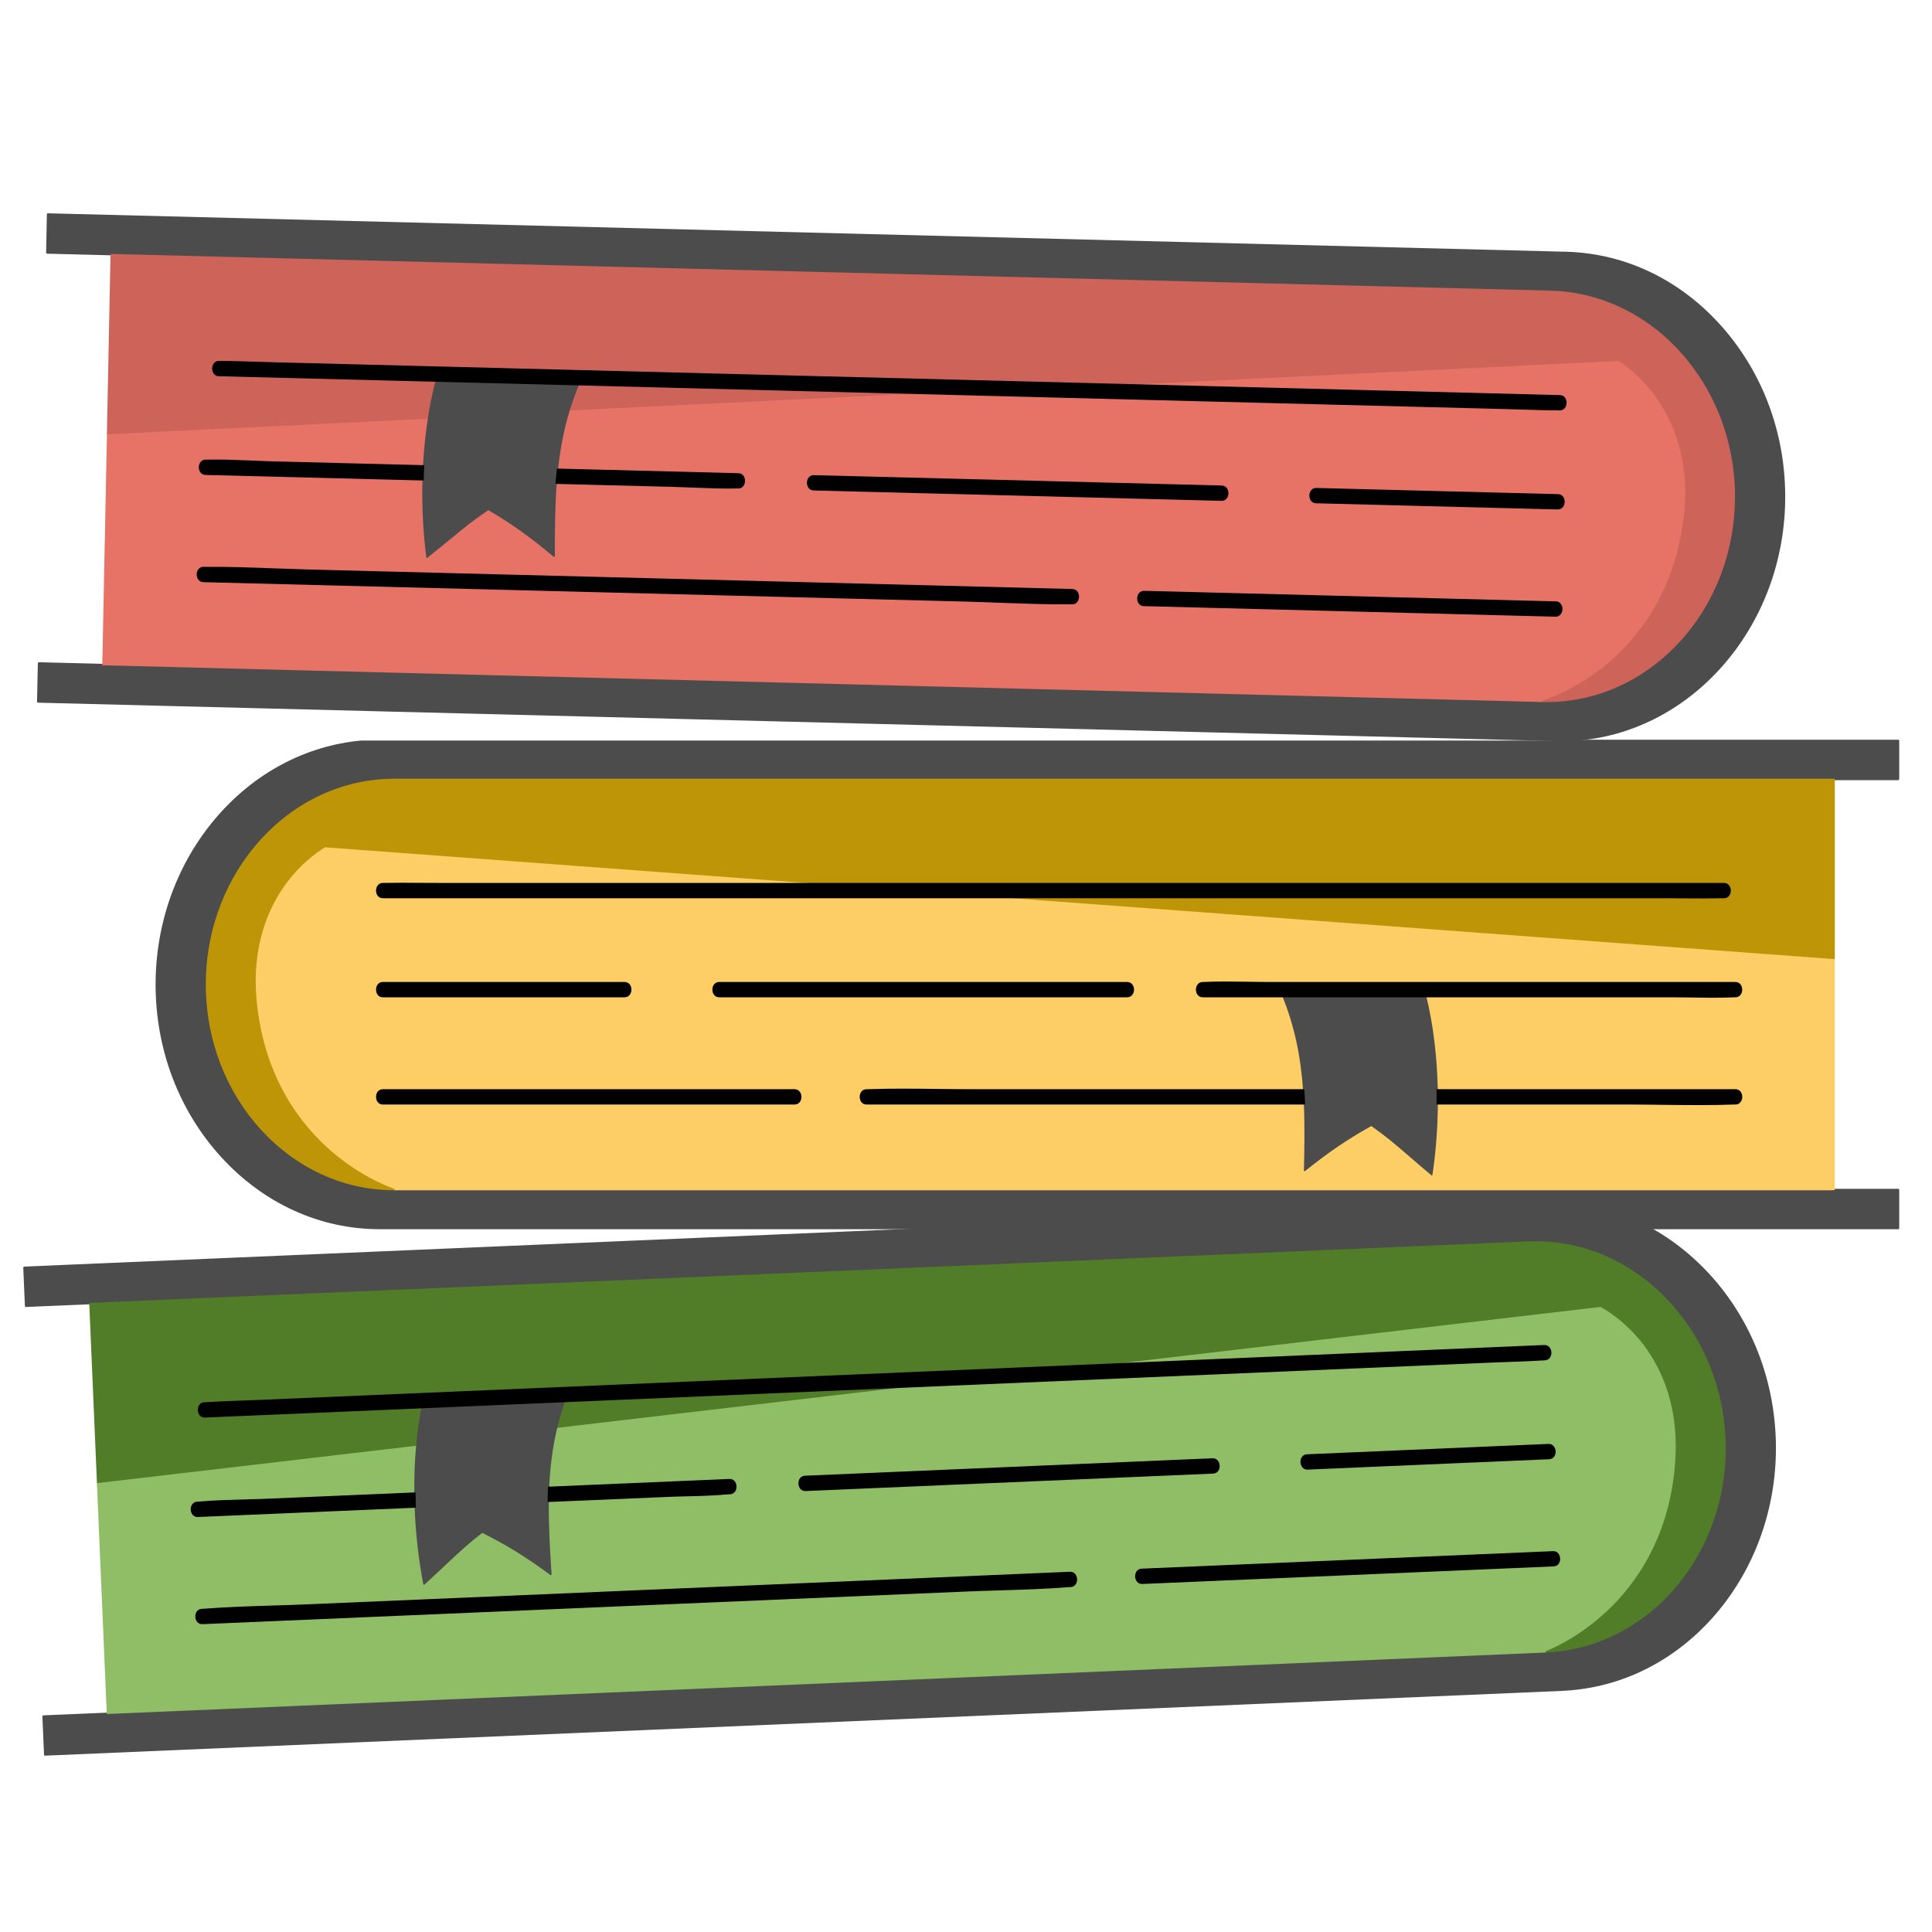
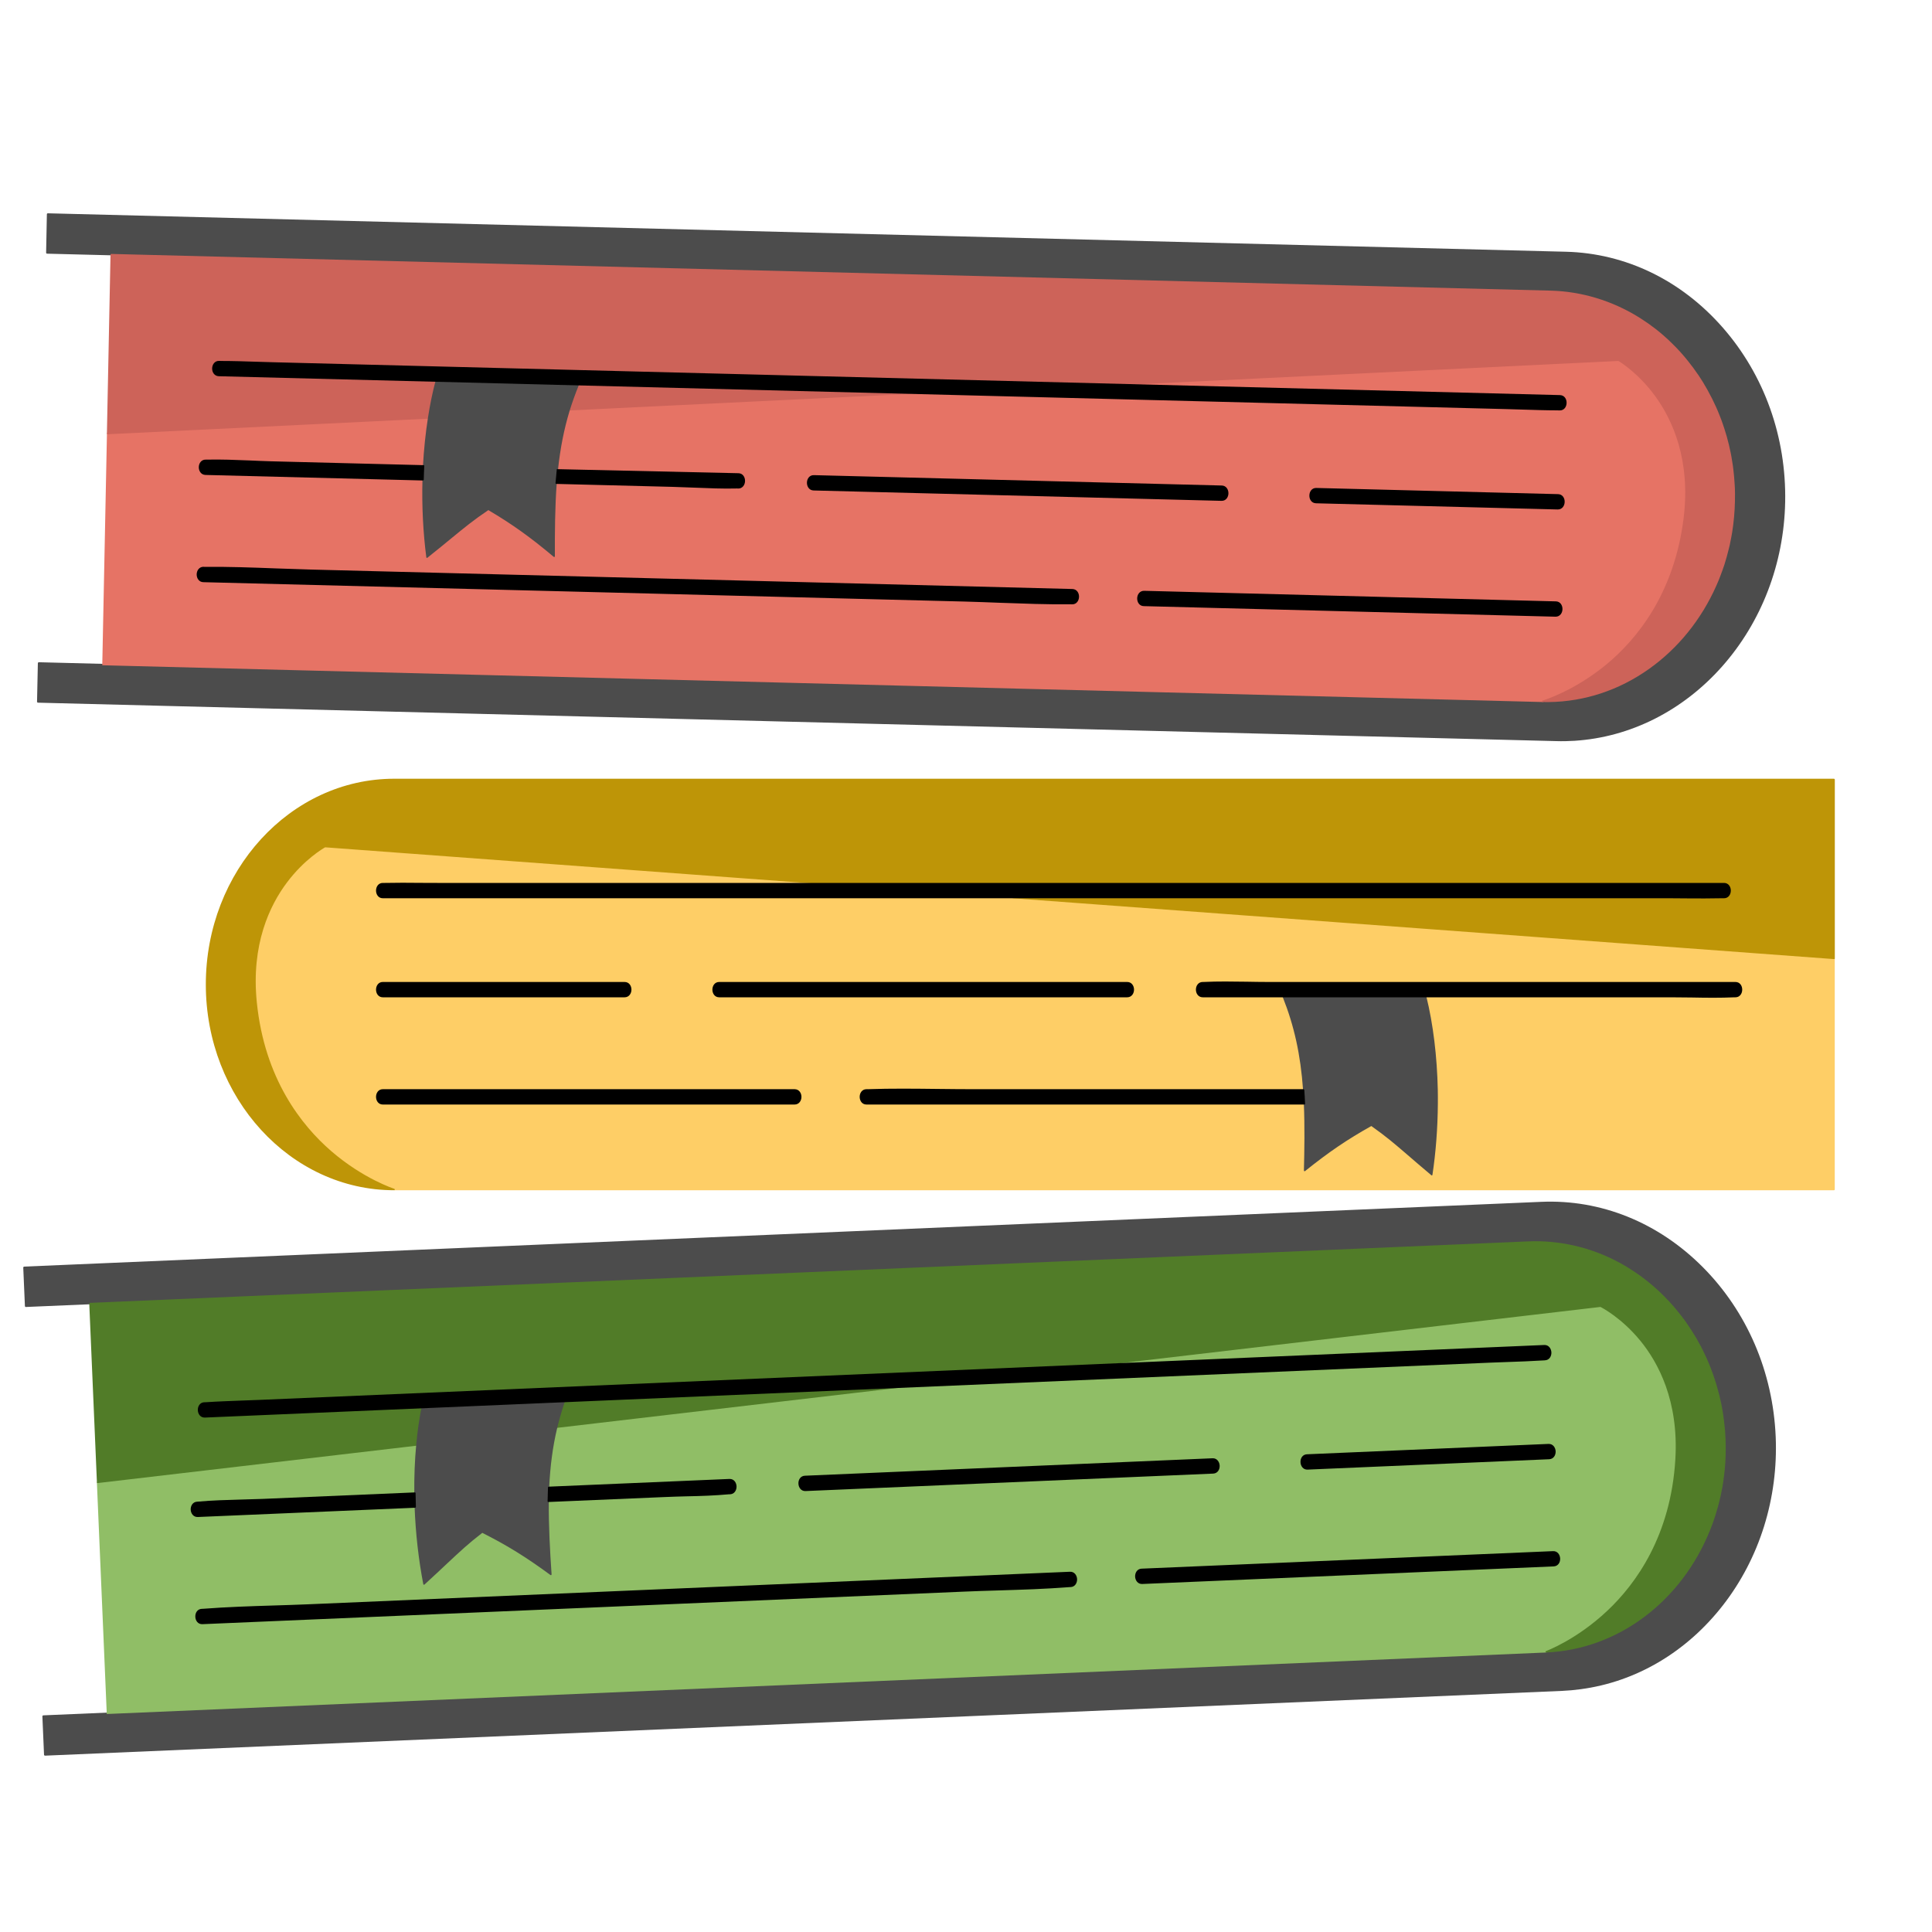
<svg xmlns="http://www.w3.org/2000/svg" width="30" height="30" viewBox="0 0 30 30" fill="none">
-   <path d="M6.121 12.114H29.481L29.491 12.103V11.497L29.481 11.486H24.39C24.295 11.495 24.199 11.499 24.105 11.499H5.609C4.744 11.578 3.94 12.007 3.345 12.709C2.746 13.415 2.416 14.331 2.416 15.287C2.416 16.298 2.779 17.251 3.438 17.971C4.098 18.691 4.971 19.087 5.896 19.087H29.481L29.491 19.077V18.471L29.481 18.46H6.121C4.519 18.46 3.216 17.037 3.216 15.287C3.216 13.537 4.519 12.114 6.121 12.114Z" fill="#4C4C4C" />
  <path d="M28.49 14.883L28.48 14.872L15.726 13.926H5.945C5.886 13.926 5.859 13.876 5.859 13.829C5.859 13.782 5.886 13.732 5.945 13.732L5.956 13.732C5.964 13.732 5.972 13.732 5.98 13.732C6.16 13.728 6.343 13.729 6.52 13.73C6.61 13.731 6.7 13.732 6.79 13.732H12.805L12.815 13.721L12.806 13.71L5.046 13.135L5.041 13.136C5.038 13.138 4.724 13.309 4.436 13.693C4.171 14.047 3.874 14.66 3.966 15.567C4.088 16.762 4.666 17.491 5.13 17.892C5.633 18.326 6.113 18.48 6.118 18.481L6.12 18.482H28.48L28.487 18.478L28.49 18.471L28.49 14.883Z" fill="#FECE66" />
  <path d="M28.481 12.092H6.122C4.509 12.092 3.196 13.525 3.196 15.287C3.196 17.048 4.509 18.482 6.122 18.482L6.132 18.472L6.125 18.46C6.12 18.459 5.643 18.306 5.143 17.874C4.683 17.476 4.108 16.752 3.988 15.565C3.896 14.665 4.19 14.058 4.453 13.707C4.724 13.344 5.02 13.173 5.049 13.157L12.806 13.732H26.772C26.831 13.732 26.858 13.782 26.858 13.829C26.858 13.876 26.831 13.927 26.772 13.927L26.761 13.926C26.753 13.926 26.745 13.926 26.737 13.927C26.557 13.93 26.374 13.929 26.197 13.928C26.107 13.927 26.017 13.927 25.927 13.927H15.727L15.718 13.937L15.727 13.948L28.481 14.893L28.488 14.89L28.491 14.883V12.103L28.481 12.092Z" fill="#BE9507" />
  <path d="M22.326 16.924C22.315 16.404 22.254 15.902 22.148 15.472L22.139 15.464H19.926L19.918 15.469L19.917 15.479C20.097 15.931 20.195 16.377 20.234 16.925C20.239 16.993 20.243 17.064 20.246 17.141C20.261 17.486 20.255 17.858 20.247 18.177L20.253 18.186L20.263 18.186C20.633 17.889 20.923 17.692 21.294 17.485C21.526 17.649 21.651 17.757 21.857 17.934C21.958 18.021 22.072 18.12 22.227 18.25L22.233 18.252L22.237 18.251L22.243 18.243C22.296 17.89 22.324 17.519 22.327 17.141C22.328 17.069 22.327 16.996 22.326 16.924Z" fill="#4C4C4C" />
  <path d="M26.771 13.71H6.79C6.7 13.71 6.61 13.71 6.52 13.709C6.343 13.707 6.16 13.706 5.98 13.71C5.972 13.71 5.964 13.71 5.956 13.71L5.944 13.71C5.875 13.71 5.839 13.77 5.839 13.829C5.839 13.888 5.875 13.948 5.944 13.948H25.925C26.015 13.948 26.105 13.949 26.195 13.95C26.284 13.95 26.374 13.951 26.465 13.951C26.555 13.951 26.646 13.95 26.735 13.948C26.743 13.948 26.751 13.948 26.759 13.948L26.771 13.948C26.84 13.948 26.876 13.888 26.876 13.829C26.876 13.77 26.84 13.71 26.771 13.71Z" fill="black" />
  <path d="M9.699 15.248H5.944C5.875 15.248 5.839 15.308 5.839 15.367C5.839 15.426 5.875 15.486 5.944 15.486H9.699C9.768 15.486 9.805 15.426 9.805 15.367C9.805 15.307 9.768 15.248 9.699 15.248Z" fill="black" />
  <path d="M17.503 15.248H11.167C11.098 15.248 11.062 15.308 11.062 15.367C11.062 15.426 11.098 15.486 11.167 15.486H17.503C17.572 15.486 17.609 15.426 17.609 15.367C17.609 15.307 17.572 15.248 17.503 15.248Z" fill="black" />
  <path d="M12.339 16.913H5.944C5.875 16.913 5.839 16.973 5.839 17.032C5.839 17.091 5.875 17.151 5.944 17.151H12.339C12.408 17.151 12.445 17.091 12.445 17.032C12.445 16.973 12.408 16.913 12.339 16.913Z" fill="black" />
  <path d="M20.253 16.923L20.243 16.913H15.118C14.936 16.913 14.751 16.911 14.571 16.909C14.212 16.905 13.84 16.9 13.476 16.913L13.462 16.913L13.454 16.913C13.385 16.913 13.349 16.973 13.349 17.032C13.349 17.091 13.385 17.151 13.454 17.151H20.255L20.262 17.148L20.265 17.14C20.262 17.062 20.258 16.991 20.253 16.923Z" fill="black" />
-   <path d="M26.948 16.913H22.316L22.308 16.916L22.306 16.924C22.307 16.996 22.308 17.069 22.307 17.14L22.31 17.148L22.317 17.151H25.285C25.466 17.151 25.652 17.154 25.831 17.156C26.011 17.158 26.194 17.16 26.378 17.16C26.561 17.16 26.745 17.158 26.926 17.151L26.941 17.151L26.948 17.151C27.017 17.151 27.054 17.091 27.054 17.032C27.054 16.973 27.017 16.913 26.948 16.913Z" fill="black" />
  <path d="M26.948 15.248H19.691C19.581 15.248 19.467 15.246 19.358 15.244C19.139 15.241 18.911 15.237 18.69 15.248H18.676C18.607 15.248 18.57 15.307 18.57 15.367C18.57 15.426 18.607 15.486 18.676 15.486H25.933C26.043 15.486 26.156 15.488 26.266 15.489C26.376 15.491 26.488 15.493 26.6 15.493C26.711 15.493 26.823 15.491 26.934 15.486H26.948C27.017 15.486 27.053 15.426 27.053 15.367C27.053 15.307 27.017 15.248 26.948 15.248Z" fill="black" />
  <path d="M14.441 6.102L8.982 5.963L8.972 5.969C8.916 6.105 8.866 6.244 8.825 6.381L8.826 6.391L8.834 6.396L8.834 6.396L14.441 6.124L14.45 6.113L14.441 6.102Z" fill="#CD6359" />
  <path d="M26.752 5.088C26.107 4.351 25.243 3.933 24.317 3.909L0.738 3.312L0.728 3.322L0.716 3.928L0.726 3.939L24.079 4.531C24.553 4.543 25.022 4.684 25.435 4.939C25.448 4.947 25.46 4.955 25.473 4.963C25.547 5.01 25.62 5.061 25.689 5.116C25.731 5.148 25.772 5.181 25.812 5.216C25.838 5.238 25.863 5.261 25.889 5.285C25.91 5.305 25.932 5.326 25.953 5.347C25.975 5.368 25.997 5.39 26.018 5.412C26.032 5.427 26.046 5.442 26.06 5.457L26.065 5.462C26.081 5.479 26.096 5.497 26.112 5.515C26.129 5.534 26.146 5.554 26.163 5.574C26.173 5.586 26.183 5.599 26.193 5.612C26.249 5.681 26.303 5.753 26.352 5.827L26.37 5.852C26.375 5.861 26.381 5.869 26.386 5.878L26.39 5.884C26.403 5.903 26.415 5.923 26.428 5.943C26.477 6.022 26.522 6.105 26.564 6.188L26.57 6.199C26.59 6.241 26.61 6.283 26.629 6.325C26.637 6.343 26.645 6.361 26.653 6.38C26.674 6.428 26.693 6.477 26.71 6.524C26.714 6.534 26.718 6.544 26.721 6.554C26.727 6.569 26.732 6.583 26.736 6.597C26.752 6.642 26.767 6.688 26.78 6.734C26.785 6.75 26.79 6.767 26.795 6.783C26.818 6.865 26.838 6.948 26.854 7.032C26.859 7.054 26.863 7.077 26.867 7.099C26.87 7.112 26.872 7.125 26.874 7.138C26.879 7.166 26.883 7.195 26.887 7.223C26.89 7.247 26.894 7.271 26.896 7.295C26.904 7.36 26.91 7.426 26.915 7.493C26.916 7.52 26.918 7.547 26.919 7.574C26.92 7.601 26.92 7.628 26.921 7.655C26.921 7.695 26.921 7.736 26.92 7.777C26.917 7.938 26.903 8.099 26.877 8.257C26.873 8.284 26.868 8.309 26.863 8.335C26.856 8.375 26.848 8.414 26.84 8.451C26.834 8.476 26.828 8.502 26.822 8.527C26.804 8.602 26.782 8.678 26.759 8.751C26.751 8.775 26.743 8.8 26.734 8.824C26.722 8.859 26.709 8.896 26.695 8.932C26.685 8.956 26.676 8.979 26.666 9.003C26.642 9.061 26.616 9.119 26.589 9.176C26.07 10.252 25.059 10.903 23.951 10.876L0.598 10.283L0.588 10.294L0.575 10.9L0.585 10.911L24.164 11.508C24.259 11.511 24.356 11.509 24.451 11.503C25.317 11.447 26.13 11.037 26.739 10.351C27.352 9.66 27.701 8.753 27.72 7.797C27.74 6.786 27.396 5.824 26.752 5.088Z" fill="#4C4C4C" />
  <path d="M25.731 6.157C25.452 5.766 25.141 5.586 25.138 5.585L25.136 5.583L17.364 5.96L17.364 5.982L24.223 6.157C24.282 6.158 24.307 6.21 24.306 6.256C24.305 6.303 24.278 6.353 24.219 6.352L24.207 6.351C24.199 6.351 24.191 6.351 24.183 6.351C24.003 6.35 23.82 6.344 23.643 6.338C23.553 6.335 23.463 6.332 23.373 6.33L14.439 6.102L8.833 6.374L8.826 6.375L8.824 6.382C8.739 6.661 8.681 6.957 8.646 7.285L8.644 7.297L11.465 7.369C11.524 7.371 11.55 7.422 11.549 7.469C11.548 7.516 11.52 7.566 11.461 7.564L11.446 7.564C11.225 7.569 10.998 7.559 10.779 7.55C10.67 7.546 10.557 7.541 10.446 7.538L8.627 7.492L8.626 7.502C8.598 7.867 8.595 8.253 8.597 8.617C8.238 8.317 7.953 8.114 7.588 7.899L7.583 7.896L7.578 7.9C7.34 8.06 7.212 8.165 7 8.339C6.9 8.421 6.788 8.514 6.637 8.634C6.59 8.257 6.57 7.849 6.58 7.45L6.58 7.439L3.191 7.353C3.132 7.351 3.106 7.3 3.107 7.253C3.108 7.206 3.136 7.157 3.195 7.158L3.21 7.159C3.431 7.153 3.658 7.163 3.877 7.172C3.986 7.176 4.099 7.181 4.21 7.184L6.588 7.245L6.588 7.234C6.602 6.979 6.627 6.729 6.665 6.493L6.667 6.479L1.67 6.722L1.661 6.722L1.588 10.33L23.953 10.901L23.955 10.901C23.959 10.899 24.443 10.758 24.954 10.337C25.425 9.948 26.018 9.234 26.164 8.042C26.274 7.138 25.99 6.518 25.731 6.157Z" fill="#E67365" />
  <path d="M26.941 7.659C26.94 7.632 26.939 7.604 26.939 7.577C26.937 7.55 26.936 7.523 26.934 7.496C26.93 7.429 26.924 7.362 26.916 7.296C26.913 7.272 26.91 7.248 26.907 7.224C26.903 7.195 26.898 7.167 26.893 7.139C26.891 7.126 26.889 7.113 26.887 7.1C26.883 7.077 26.878 7.054 26.874 7.031C26.857 6.948 26.837 6.863 26.814 6.781C26.809 6.765 26.804 6.748 26.799 6.732C26.785 6.685 26.771 6.639 26.755 6.594C26.75 6.579 26.745 6.565 26.74 6.551C26.736 6.541 26.733 6.53 26.729 6.52C26.711 6.473 26.692 6.424 26.671 6.375C26.663 6.357 26.655 6.338 26.647 6.32C26.628 6.278 26.608 6.236 26.587 6.193L26.581 6.182C26.539 6.098 26.493 6.015 26.444 5.935C26.431 5.915 26.419 5.895 26.406 5.875L26.402 5.87C26.397 5.861 26.391 5.853 26.386 5.844L26.368 5.818C26.318 5.744 26.264 5.671 26.208 5.602C26.198 5.589 26.188 5.576 26.177 5.564C26.16 5.544 26.143 5.524 26.126 5.504C26.11 5.486 26.095 5.468 26.079 5.451L26.074 5.446C26.06 5.431 26.046 5.415 26.031 5.4C26.01 5.378 25.988 5.356 25.966 5.335C25.945 5.314 25.923 5.293 25.901 5.272C25.876 5.249 25.85 5.226 25.824 5.203C25.784 5.168 25.742 5.134 25.701 5.102C25.631 5.048 25.557 4.996 25.483 4.949C25.47 4.94 25.457 4.932 25.444 4.924C25.029 4.668 24.557 4.525 24.079 4.513L1.726 3.943L1.716 3.953L1.66 6.732L1.663 6.74L1.67 6.743L6.655 6.501L6.664 6.492C6.695 6.292 6.735 6.099 6.782 5.92L6.78 5.911L6.773 5.906L3.398 5.82C3.339 5.819 3.313 5.767 3.314 5.721C3.315 5.674 3.342 5.624 3.401 5.625L3.413 5.626C3.421 5.626 3.429 5.626 3.437 5.626C3.617 5.627 3.8 5.633 3.977 5.639C4.067 5.642 4.157 5.645 4.247 5.647L17.365 5.982L25.131 5.605C25.16 5.622 25.451 5.801 25.716 6.171C25.971 6.528 26.253 7.143 26.144 8.039C25.999 9.223 25.41 9.932 24.942 10.319C24.434 10.738 23.954 10.878 23.949 10.88L23.942 10.892L23.951 10.901C24.504 10.915 25.047 10.758 25.52 10.446C25.981 10.143 26.357 9.709 26.607 9.19C26.634 9.133 26.661 9.074 26.685 9.016C26.694 8.992 26.704 8.969 26.713 8.945C26.727 8.908 26.741 8.872 26.753 8.836C26.762 8.812 26.77 8.787 26.778 8.763C26.801 8.689 26.823 8.613 26.841 8.537C26.848 8.512 26.854 8.486 26.86 8.46C26.868 8.423 26.876 8.384 26.883 8.344C26.888 8.318 26.892 8.292 26.897 8.266C26.922 8.107 26.937 7.944 26.94 7.782C26.941 7.741 26.941 7.699 26.941 7.659Z" fill="#CD6359" />
  <path d="M8.989 5.968L8.981 5.963L6.773 5.906L6.763 5.914C6.716 6.094 6.676 6.287 6.645 6.489C6.608 6.726 6.582 6.977 6.568 7.233C6.565 7.306 6.562 7.379 6.56 7.45C6.549 7.855 6.57 8.272 6.62 8.655L6.626 8.663L6.629 8.664L6.635 8.662C6.793 8.536 6.909 8.441 7.012 8.356C7.222 8.184 7.349 8.079 7.583 7.921C7.951 8.138 8.236 8.342 8.6 8.648L8.611 8.649L8.616 8.639C8.615 8.269 8.617 7.876 8.645 7.504C8.651 7.43 8.658 7.358 8.665 7.288C8.7 6.961 8.758 6.667 8.842 6.388C8.884 6.252 8.933 6.114 8.989 5.978L8.989 5.968Z" fill="#4C4C4C" />
  <path d="M24.193 7.673L20.44 7.577C20.37 7.575 20.333 7.634 20.332 7.693C20.33 7.752 20.365 7.813 20.435 7.815L24.188 7.911C24.258 7.912 24.295 7.853 24.296 7.794C24.298 7.735 24.262 7.674 24.193 7.673Z" fill="black" />
  <path d="M18.972 7.539L12.638 7.378C12.569 7.376 12.531 7.435 12.53 7.494C12.529 7.553 12.564 7.614 12.633 7.616L18.967 7.777C19.037 7.779 19.074 7.72 19.075 7.661C19.076 7.602 19.041 7.541 18.972 7.539Z" fill="black" />
  <path d="M6.586 7.226L6.579 7.223L4.21 7.163C4.1 7.16 3.987 7.155 3.877 7.15C3.658 7.141 3.431 7.132 3.209 7.137L3.195 7.137C3.126 7.135 3.088 7.194 3.087 7.253C3.086 7.312 3.121 7.373 3.191 7.375L6.57 7.461L6.58 7.45C6.582 7.38 6.584 7.307 6.588 7.234L6.586 7.226Z" fill="black" />
-   <path d="M11.466 7.348L8.656 7.276L8.646 7.285C8.639 7.356 8.632 7.428 8.626 7.502L8.629 7.51L8.636 7.514L10.446 7.56C10.557 7.563 10.67 7.567 10.779 7.572C10.889 7.576 11.001 7.581 11.113 7.584C11.225 7.587 11.336 7.588 11.447 7.585L11.461 7.586C11.53 7.588 11.568 7.528 11.569 7.469C11.57 7.41 11.535 7.349 11.466 7.348Z" fill="black" />
+   <path d="M11.466 7.348L8.646 7.285C8.639 7.356 8.632 7.428 8.626 7.502L8.629 7.51L8.636 7.514L10.446 7.56C10.557 7.563 10.67 7.567 10.779 7.572C10.889 7.576 11.001 7.581 11.113 7.584C11.225 7.587 11.336 7.588 11.447 7.585L11.461 7.586C11.53 7.588 11.568 7.528 11.569 7.469C11.57 7.41 11.535 7.349 11.466 7.348Z" fill="black" />
  <path d="M24.159 9.338L17.766 9.174C17.697 9.173 17.659 9.232 17.658 9.291C17.657 9.35 17.692 9.411 17.761 9.412L24.154 9.576C24.223 9.577 24.261 9.518 24.262 9.459C24.263 9.4 24.228 9.339 24.159 9.338Z" fill="black" />
  <path d="M16.652 9.146L4.825 8.844C4.643 8.839 4.458 8.832 4.279 8.826C3.92 8.812 3.548 8.799 3.184 8.802L3.17 8.802L3.162 8.801C3.093 8.8 3.055 8.859 3.054 8.918C3.053 8.977 3.088 9.038 3.157 9.04L14.984 9.341C15.166 9.346 15.351 9.353 15.53 9.36C15.71 9.366 15.893 9.373 16.077 9.378C16.26 9.383 16.443 9.385 16.625 9.383L16.64 9.384L16.647 9.384C16.716 9.386 16.754 9.327 16.755 9.267C16.756 9.208 16.721 9.148 16.652 9.146Z" fill="black" />
  <path d="M24.223 6.135L4.248 5.625C4.158 5.623 4.068 5.62 3.978 5.617C3.801 5.611 3.618 5.605 3.438 5.605C3.43 5.605 3.422 5.604 3.414 5.604L3.402 5.604C3.333 5.602 3.296 5.661 3.294 5.72C3.293 5.779 3.328 5.84 3.398 5.842L23.373 6.352C23.463 6.354 23.553 6.357 23.643 6.36C23.732 6.363 23.822 6.366 23.913 6.368C24.003 6.37 24.093 6.372 24.183 6.372C24.191 6.372 24.199 6.373 24.206 6.373L24.218 6.373C24.288 6.375 24.325 6.316 24.326 6.257C24.328 6.198 24.293 6.137 24.223 6.135Z" fill="black" />
  <path d="M14.216 21.519L8.761 21.752L8.752 21.759C8.704 21.899 8.663 22.041 8.63 22.181L8.632 22.191L8.64 22.194L8.641 22.194L14.218 21.541L14.227 21.529L14.216 21.519Z" fill="#517C28" />
  <path d="M26.437 19.672C25.747 18.981 24.858 18.622 23.933 18.662L0.37 19.668L0.361 19.68L0.387 20.285L0.397 20.295L23.735 19.298C24.209 19.278 24.685 19.387 25.113 19.613C25.127 19.62 25.14 19.627 25.153 19.634C25.23 19.677 25.305 19.723 25.378 19.772C25.422 19.801 25.465 19.832 25.507 19.864C25.534 19.884 25.561 19.906 25.588 19.927C25.611 19.946 25.634 19.965 25.656 19.985C25.679 20.004 25.702 20.025 25.725 20.045C25.74 20.059 25.755 20.073 25.77 20.087L25.775 20.092C25.792 20.108 25.808 20.125 25.825 20.142C25.844 20.16 25.862 20.178 25.879 20.197C25.89 20.209 25.901 20.221 25.912 20.233C25.972 20.298 26.03 20.366 26.085 20.437L26.103 20.461C26.11 20.469 26.116 20.477 26.122 20.485L26.126 20.491C26.14 20.509 26.153 20.529 26.167 20.547C26.221 20.624 26.272 20.703 26.318 20.782L26.325 20.794C26.348 20.834 26.371 20.874 26.392 20.915C26.401 20.933 26.41 20.95 26.419 20.968C26.443 21.015 26.465 21.062 26.485 21.108C26.49 21.118 26.494 21.128 26.498 21.138C26.505 21.151 26.51 21.165 26.516 21.179C26.534 21.223 26.552 21.268 26.569 21.313C26.575 21.329 26.58 21.345 26.586 21.361C26.614 21.441 26.639 21.523 26.661 21.605C26.667 21.627 26.673 21.649 26.678 21.672C26.681 21.684 26.684 21.697 26.687 21.71C26.694 21.738 26.7 21.765 26.706 21.794C26.711 21.817 26.715 21.841 26.72 21.864C26.732 21.929 26.742 21.995 26.75 22.062C26.753 22.088 26.756 22.115 26.759 22.142C26.762 22.168 26.764 22.195 26.767 22.222C26.77 22.262 26.772 22.303 26.774 22.344C26.781 22.505 26.776 22.667 26.761 22.827C26.758 22.853 26.755 22.879 26.752 22.905C26.747 22.945 26.742 22.985 26.736 23.022C26.732 23.048 26.727 23.074 26.723 23.1C26.709 23.176 26.692 23.253 26.674 23.327C26.667 23.352 26.661 23.377 26.654 23.402C26.644 23.438 26.633 23.475 26.621 23.512C26.613 23.537 26.606 23.561 26.597 23.585C26.577 23.644 26.555 23.704 26.531 23.763C26.08 24.872 25.113 25.591 24.006 25.638L0.668 26.636L0.658 26.647L0.684 27.252L0.695 27.262L24.258 26.256C24.353 26.252 24.45 26.243 24.544 26.23C25.405 26.116 26.19 25.652 26.755 24.925C27.323 24.194 27.613 23.265 27.573 22.31C27.53 21.3 27.126 20.363 26.437 19.672Z" fill="#4C4C4C" />
  <path d="M25.485 20.804C25.181 20.433 24.86 20.275 24.857 20.273L24.855 20.272L17.124 21.178L17.126 21.2L23.98 20.907C24.039 20.904 24.067 20.954 24.07 21.001C24.072 21.048 24.047 21.099 23.988 21.102L23.976 21.102C23.968 21.102 23.96 21.103 23.953 21.103C23.773 21.115 23.59 21.121 23.413 21.128C23.323 21.131 23.233 21.134 23.143 21.138L14.215 21.519L8.638 22.173L8.631 22.174L8.63 22.181C8.563 22.466 8.523 22.765 8.509 23.095L8.508 23.107L11.327 22.987C11.386 22.984 11.414 23.033 11.416 23.08C11.418 23.127 11.394 23.179 11.335 23.181L11.32 23.182C11.1 23.202 10.873 23.208 10.654 23.214C10.544 23.217 10.431 23.22 10.321 23.225L8.502 23.302L8.502 23.312C8.498 23.679 8.519 24.065 8.543 24.428C8.166 24.152 7.87 23.97 7.492 23.78L7.487 23.777L7.482 23.781C7.254 23.957 7.133 24.071 6.933 24.259C6.839 24.347 6.732 24.447 6.589 24.578C6.518 24.205 6.473 23.799 6.458 23.401L6.458 23.39L3.071 23.534C3.012 23.537 2.983 23.488 2.981 23.441C2.979 23.394 3.003 23.342 3.062 23.34L3.077 23.339C3.297 23.319 3.524 23.313 3.743 23.307C3.853 23.304 3.966 23.301 4.077 23.296L6.453 23.195L6.453 23.184C6.45 22.929 6.46 22.678 6.482 22.439L6.483 22.425L1.513 23.008L1.504 23.009L1.658 26.615L24.008 25.66L24.01 25.66C24.014 25.658 24.488 25.484 24.971 25.029C25.417 24.608 25.964 23.856 26.035 22.656C26.088 21.746 25.765 21.147 25.485 20.804Z" fill="#90BE66" />
  <path d="M26.787 22.221C26.785 22.193 26.782 22.166 26.779 22.139C26.777 22.113 26.774 22.086 26.77 22.059C26.762 21.992 26.752 21.925 26.74 21.86C26.735 21.837 26.73 21.813 26.726 21.789C26.72 21.761 26.713 21.733 26.707 21.705C26.704 21.692 26.701 21.679 26.698 21.666C26.692 21.644 26.686 21.621 26.68 21.599C26.659 21.517 26.633 21.434 26.605 21.354C26.599 21.337 26.593 21.321 26.587 21.305C26.571 21.26 26.553 21.214 26.535 21.17C26.529 21.156 26.523 21.142 26.517 21.129C26.512 21.119 26.508 21.109 26.504 21.099C26.483 21.053 26.461 21.005 26.437 20.958C26.428 20.94 26.419 20.922 26.41 20.904C26.388 20.864 26.366 20.823 26.342 20.782L26.336 20.771C26.288 20.691 26.237 20.611 26.183 20.534C26.169 20.515 26.155 20.496 26.142 20.477L26.137 20.472C26.131 20.463 26.125 20.455 26.119 20.447L26.1 20.423C26.045 20.352 25.987 20.283 25.927 20.217C25.916 20.205 25.905 20.194 25.893 20.182C25.876 20.163 25.858 20.144 25.838 20.125C25.822 20.109 25.805 20.092 25.788 20.076L25.783 20.071C25.768 20.057 25.753 20.043 25.738 20.029C25.715 20.008 25.692 19.988 25.669 19.968C25.646 19.948 25.623 19.929 25.6 19.91C25.573 19.888 25.546 19.867 25.518 19.846C25.476 19.814 25.433 19.783 25.389 19.754C25.316 19.704 25.239 19.657 25.163 19.615C25.149 19.608 25.136 19.601 25.122 19.593C24.692 19.366 24.212 19.256 23.735 19.276L1.396 20.231L1.386 20.242L1.505 23.019L1.508 23.027L1.516 23.029L6.474 22.448L6.483 22.439C6.501 22.236 6.529 22.041 6.564 21.86L6.562 21.85L6.554 21.846L3.181 21.991C3.122 21.993 3.093 21.944 3.091 21.897C3.089 21.85 3.114 21.798 3.173 21.796L3.185 21.795C3.193 21.795 3.201 21.795 3.209 21.794C3.388 21.783 3.571 21.776 3.748 21.77C3.838 21.767 3.928 21.764 4.018 21.76L17.127 21.2L24.852 20.294C24.882 20.309 25.184 20.468 25.471 20.819C25.749 21.158 26.068 21.752 26.015 22.655C25.945 23.846 25.402 24.594 24.959 25.011C24.479 25.464 24.009 25.637 24.004 25.639L23.997 25.651L24.008 25.66C24.56 25.636 25.091 25.442 25.544 25.099C25.985 24.765 26.332 24.306 26.549 23.772C26.574 23.713 26.596 23.652 26.616 23.593C26.625 23.568 26.633 23.544 26.64 23.519C26.652 23.482 26.663 23.445 26.673 23.408C26.68 23.383 26.687 23.358 26.693 23.333C26.712 23.258 26.729 23.181 26.743 23.104C26.747 23.078 26.752 23.052 26.756 23.026C26.762 22.988 26.767 22.949 26.772 22.908C26.775 22.882 26.778 22.856 26.781 22.829C26.797 22.669 26.801 22.505 26.794 22.343C26.792 22.302 26.79 22.261 26.787 22.221Z" fill="#517C28" />
  <path d="M8.769 21.757L8.76 21.752L6.554 21.846L6.545 21.855C6.509 22.038 6.481 22.233 6.463 22.436C6.44 22.676 6.431 22.928 6.433 23.184C6.434 23.257 6.436 23.33 6.438 23.401C6.453 23.807 6.5 24.221 6.573 24.6L6.58 24.608L6.584 24.608L6.59 24.606C6.739 24.47 6.849 24.366 6.946 24.275C7.145 24.089 7.265 23.975 7.489 23.802C7.869 23.993 8.167 24.177 8.549 24.458L8.56 24.458L8.565 24.448C8.54 24.079 8.518 23.686 8.522 23.313C8.523 23.239 8.525 23.166 8.528 23.096C8.543 22.767 8.582 22.47 8.649 22.186C8.682 22.047 8.723 21.906 8.77 21.767L8.769 21.757Z" fill="#4C4C4C" />
  <path d="M24.045 22.421L20.294 22.582C20.225 22.585 20.191 22.646 20.194 22.705C20.196 22.764 20.235 22.823 20.304 22.82L24.055 22.659C24.125 22.656 24.158 22.595 24.156 22.536C24.153 22.477 24.114 22.418 24.045 22.421Z" fill="black" />
  <path d="M18.828 22.644L12.498 22.915C12.429 22.918 12.395 22.979 12.398 23.038C12.4 23.097 12.439 23.156 12.508 23.153L18.838 22.882C18.908 22.879 18.941 22.818 18.939 22.759C18.936 22.7 18.897 22.641 18.828 22.644Z" fill="black" />
  <path d="M6.45 23.177L6.443 23.174L4.076 23.275C3.966 23.279 3.853 23.282 3.743 23.285C3.524 23.291 3.297 23.297 3.076 23.317L3.062 23.318C2.993 23.321 2.959 23.382 2.961 23.442C2.964 23.501 3.003 23.559 3.072 23.556L6.449 23.412L6.458 23.401C6.456 23.33 6.454 23.257 6.453 23.184L6.45 23.177Z" fill="black" />
  <path d="M11.326 22.965L8.518 23.085L8.509 23.095C8.506 23.166 8.504 23.239 8.503 23.312L8.506 23.32L8.513 23.323L10.322 23.246C10.433 23.241 10.546 23.238 10.655 23.235C10.765 23.233 10.877 23.23 10.989 23.225C11.101 23.22 11.212 23.213 11.322 23.203L11.336 23.203C11.406 23.2 11.439 23.138 11.437 23.079C11.434 23.02 11.396 22.962 11.326 22.965Z" fill="black" />
  <path d="M24.115 24.086L17.727 24.358C17.657 24.361 17.624 24.423 17.626 24.482C17.629 24.541 17.668 24.599 17.737 24.596L24.125 24.323C24.195 24.32 24.229 24.259 24.226 24.2C24.223 24.141 24.185 24.083 24.115 24.086Z" fill="black" />
  <path d="M16.614 24.406L4.795 24.911C4.613 24.919 4.428 24.924 4.249 24.93C3.89 24.941 3.518 24.953 3.155 24.981L3.141 24.982L3.133 24.982C3.064 24.985 3.03 25.046 3.033 25.106C3.035 25.165 3.074 25.223 3.143 25.22L14.962 24.715C15.144 24.707 15.329 24.701 15.508 24.696C15.688 24.69 15.871 24.685 16.055 24.677C16.238 24.669 16.421 24.659 16.602 24.645L16.617 24.644L16.624 24.644C16.693 24.641 16.727 24.58 16.725 24.52C16.722 24.461 16.683 24.403 16.614 24.406Z" fill="black" />
  <path d="M23.979 20.885L4.017 21.738C3.927 21.742 3.837 21.745 3.747 21.748C3.57 21.755 3.387 21.761 3.207 21.773C3.2 21.773 3.192 21.773 3.184 21.774L3.172 21.774C3.103 21.777 3.069 21.839 3.072 21.898C3.074 21.957 3.113 22.015 3.182 22.012L23.145 21.159C23.235 21.155 23.324 21.152 23.414 21.149C23.503 21.146 23.593 21.142 23.684 21.139C23.774 21.135 23.864 21.13 23.954 21.125C23.962 21.124 23.97 21.124 23.977 21.124L23.989 21.123C24.059 21.12 24.092 21.059 24.09 21C24.087 20.941 24.049 20.882 23.979 20.885Z" fill="black" />
</svg>